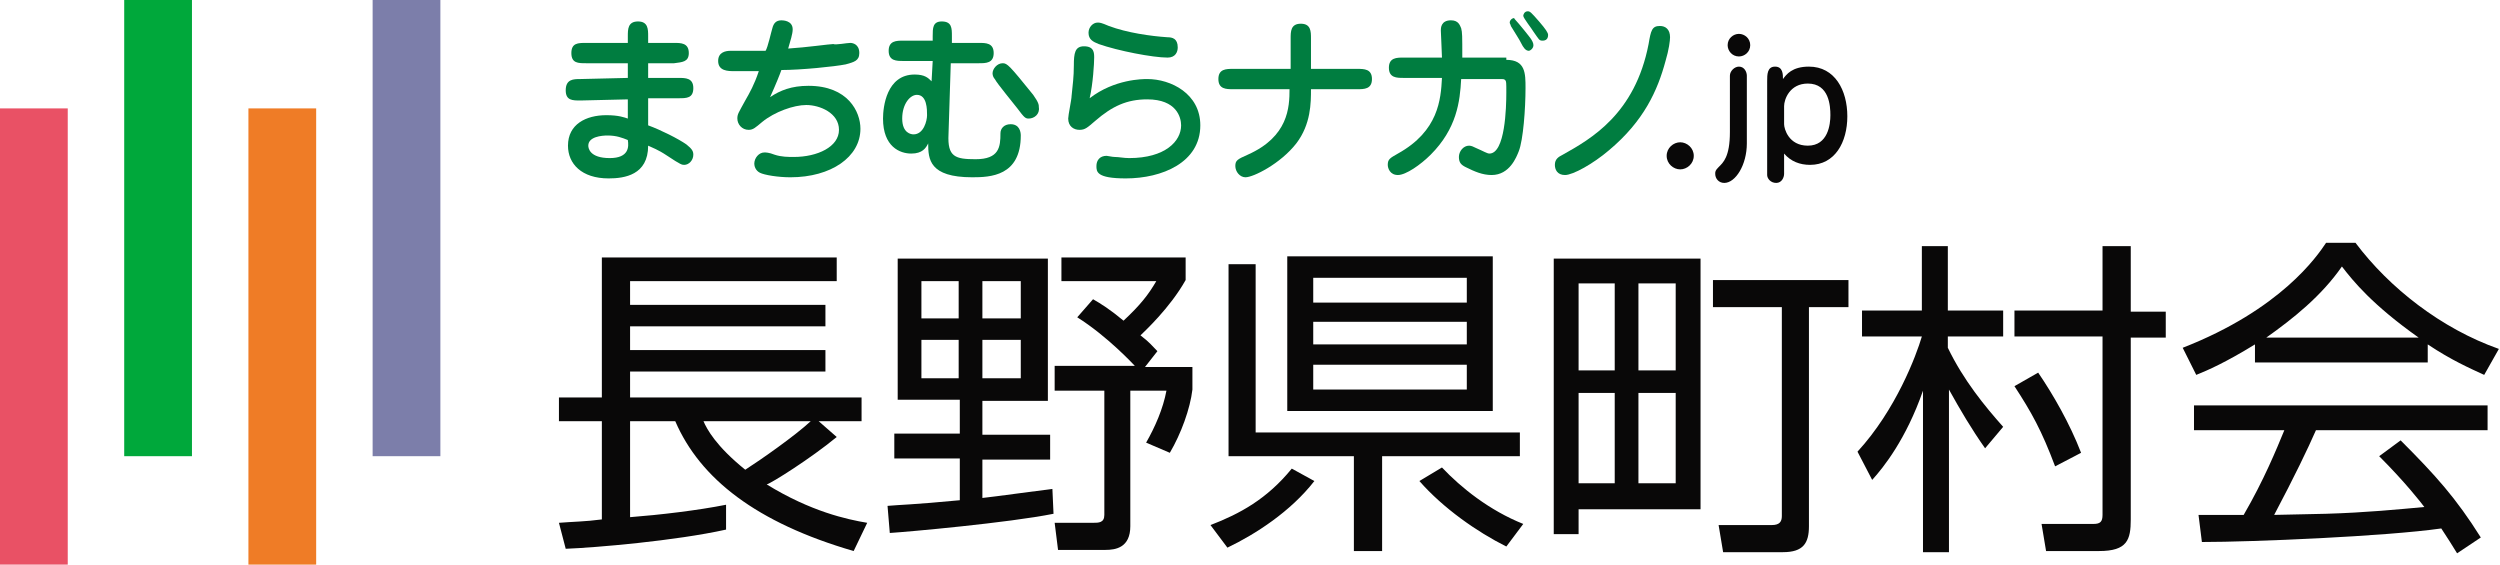
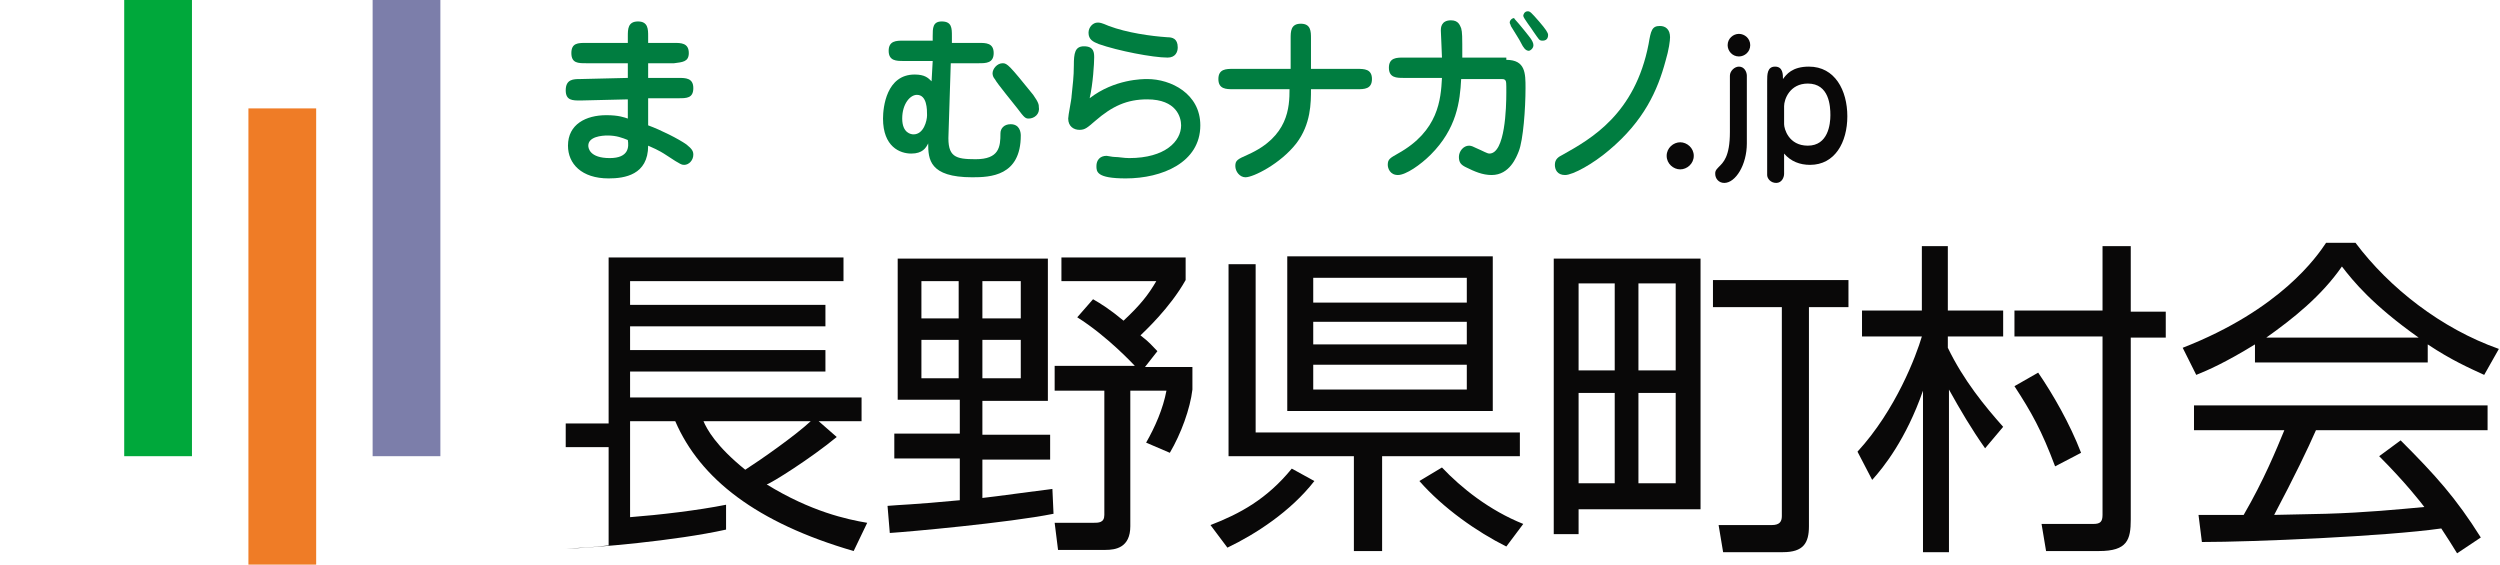
<svg xmlns="http://www.w3.org/2000/svg" version="1.1" id="レイヤー_1" x="0px" y="0px" width="221.4px" height="50px" viewBox="0 0 221.4 50" style="enable-background:new 0 0 221.4 50;" xml:space="preserve">
  <style type="text/css">
	.st0{fill:#E95165;}
	.st1{fill:#00A83B;}
	.st2{fill:#EF7C26;}
	.st3{fill:#7C7EAA;}
	.st4{fill:#007D40;}
	.st5{fill:#090808;}
</style>
  <g>
    <g>
-       <rect y="9.6" class="st0" width="6" height="40.4" />
      <rect x="11" class="st1" width="6" height="40.4" />
      <rect x="22" y="9.6" class="st2" width="6" height="40.4" />
      <rect x="33" class="st3" width="6" height="40.4" />
    </g>
    <path class="st4" d="M55.6,3.2c0-0.6,0-1.3,0.9-1.3c0.9,0,0.9,0.7,0.9,1.3v0.6l2.3,0c0.6,0,1.3,0,1.3,0.9c0,0.8-0.6,0.8-1.3,0.9   l-2.3,0v1.3l2.7,0c0.6,0,1.3,0,1.3,0.9c0,0.9-0.6,0.9-1.3,0.9l-2.7,0v2.4c1.1,0.4,2.7,1.2,3.4,1.7c0.5,0.4,0.6,0.6,0.6,0.9   c0,0.5-0.4,0.9-0.8,0.9c-0.2,0-0.3,0-1.5-0.8c-0.9-0.6-1.3-0.7-1.7-0.9c0,2.6-2.1,2.9-3.5,2.9c-2.4,0-3.6-1.3-3.6-2.9   c0-1.9,1.6-2.7,3.4-2.7c1.1,0,1.6,0.2,1.9,0.3V8.8l-4.2,0.1c-0.7,0-1.3,0-1.3-0.9C50.1,7,50.8,7,51.4,7l4.2-0.1V5.6l-3.7,0   c-0.7,0-1.3,0-1.3-0.9c0-0.9,0.6-0.9,1.3-0.9l3.7,0V3.2z M53.8,12c-0.5,0-1.7,0.1-1.7,0.9c0,0.2,0.1,1.1,1.9,1.1   c1.7,0,1.7-1,1.6-1.6C55.1,12.2,54.6,12,53.8,12z" />
-     <path class="st4" d="M68.4,2.5c0.1-0.4,0.3-0.7,0.8-0.7c0.1,0,1,0,1,0.8c0,0.4-0.2,1-0.4,1.7c1.6-0.1,3.7-0.4,4-0.4   C74,4,75,3.8,75.3,3.8c0.2,0,0.8,0.1,0.8,0.9c0,0.7-0.5,0.8-1.2,1c-1,0.2-4,0.5-5.7,0.5c-0.1,0.3-0.5,1.3-1,2.4   c0.9-0.6,1.9-1,3.4-1c3.5,0,4.6,2.3,4.6,3.8c0,2.5-2.6,4.3-6.2,4.3c-1.1,0-2.3-0.2-2.7-0.4c-0.4-0.2-0.5-0.6-0.5-0.8   c0-0.5,0.4-1,0.9-1c0.1,0,0.4,0,0.9,0.2c0.6,0.2,1.2,0.2,1.7,0.2c2.1,0,4-0.9,4-2.4c0-1.5-1.7-2.2-2.9-2.2c-1.1,0-2.8,0.6-3.9,1.5   c-0.6,0.5-0.8,0.7-1.2,0.7c-0.6,0-1-0.5-1-1c0-0.4,0.1-0.5,0.7-1.6c0.4-0.7,0.8-1.4,1.2-2.6c-0.3,0-1.9,0-2.2,0   c-0.5,0-1.4,0-1.4-0.9c0-0.8,0.7-0.9,1.1-0.9c0.5,0,2.6,0,3.1,0C68,4.2,68.3,2.8,68.4,2.5z" />
    <path class="st4" d="M82.6,3.2c0-0.7,0-1.3,0.8-1.3c0.9,0,0.9,0.6,0.9,1.3l0,0.6h2.4c0.6,0,1.3,0,1.3,0.9s-0.7,0.9-1.3,0.9h-2.5   L84,11.9c-0.1,2,0.6,2.2,2.4,2.2c2.1,0,2.2-1.1,2.2-2.3c0-0.4,0.3-0.8,0.9-0.8c0.8,0,0.9,0.7,0.9,1c0,3.6-2.7,3.7-4.3,3.7   c-3.8,0-3.9-1.6-3.9-3c-0.2,0.4-0.5,0.9-1.5,0.9c-1,0-2.5-0.6-2.5-3.1c0-1,0.3-3.9,2.8-3.9c0.9,0,1.2,0.3,1.5,0.6l0.1-1.8H80   c-0.6,0-1.3,0-1.3-0.9s0.7-0.9,1.3-0.9h2.6L82.6,3.2z M81.2,8.4c-0.6,0-1.3,0.8-1.3,2.1c0,1.3,0.8,1.4,1,1.4c0.9,0,1.2-1.2,1.2-1.7   C82.1,9.7,82.1,8.4,81.2,8.4z M91.1,10.5c-0.3,0-0.4-0.1-1-0.9c-0.3-0.4-1.8-2.2-2-2.6c-0.1-0.1-0.2-0.3-0.2-0.5   c0-0.4,0.4-0.9,0.9-0.9c0.4,0,0.6,0.2,2.7,2.8C92,9.1,92,9.3,92,9.5C92.1,10.1,91.6,10.5,91.1,10.5z" />
    <path class="st4" d="M101.6,7c2.1,0,4.7,1.3,4.7,4.1c0,3.3-3.4,4.7-6.6,4.7c-2.6,0-2.6-0.6-2.6-1.1c0-0.5,0.3-0.9,0.9-0.9   c0.1,0,0.5,0.1,0.7,0.1c0.4,0,0.8,0.1,1.3,0.1c3.2,0,4.6-1.5,4.6-2.9c0-0.7-0.4-2.3-3-2.3c-1.8,0-3.1,0.6-4.6,1.9   c-0.7,0.6-0.9,0.8-1.4,0.8c-0.5,0-1-0.3-1-1c0-0.3,0.3-1.7,0.3-2c0.1-1,0.2-1.7,0.2-2.7c0-1.1,0.1-1.7,0.9-1.7c0.9,0,0.9,0.6,0.9,1   c0,0.5-0.1,2.3-0.4,3.6C98.7,7,101.2,7,101.6,7z M103.4,5.1c-1.3,0-4.4-0.6-6.1-1.2c-0.5-0.2-0.9-0.4-0.9-1c0-0.5,0.4-0.9,0.8-0.9   c0.2,0,0.3,0,1,0.3c1.6,0.6,3.7,0.9,5.2,1c0.4,0,0.9,0.1,0.9,0.9C104.3,4.6,104.1,5.1,103.4,5.1z" />
    <path class="st4" d="M109.2,7.9c-0.6,0-1.3,0-1.3-0.9c0-0.9,0.7-0.9,1.3-0.9h5.1V3.4c0-0.6,0-1.3,0.9-1.3c0.9,0,0.9,0.7,0.9,1.3   v2.7h4.1c0.6,0,1.3,0,1.3,0.9c0,0.9-0.7,0.9-1.3,0.9h-4.1c0,1.2,0,3.1-1.3,4.8c-1.4,1.8-3.8,3-4.5,3c-0.5,0-0.9-0.5-0.9-1   c0-0.5,0.2-0.6,1.1-1c3.6-1.6,3.7-4.2,3.7-5.8H109.2z" />
    <path class="st4" d="M133.4,5.3c1.7,0,1.7,1.2,1.7,2.5c0,1.8-0.2,4.6-0.6,5.6c-0.2,0.5-0.8,2.1-2.4,2.1c-0.8,0-1.5-0.3-2.3-0.7   c-0.4-0.2-0.6-0.4-0.6-0.9c0-0.5,0.4-1,0.9-1c0.2,0,0.4,0.1,0.6,0.2c0.7,0.3,1,0.5,1.2,0.5c1.4,0,1.5-4.1,1.5-5.4   c0-0.9,0-1-0.1-1.1c-0.1-0.1-0.1-0.1-0.6-0.1h-3.3c-0.1,2-0.4,4.4-2.7,6.7c-0.9,0.9-2.2,1.8-2.9,1.8c-0.7,0-0.9-0.6-0.9-0.9   c0-0.5,0.2-0.6,0.9-1c3.6-2,3.8-4.8,3.9-6.7h-3.4c-0.6,0-1.3,0-1.3-0.9s0.7-0.9,1.3-0.9h3.4c0-0.4-0.1-2.1-0.1-2.4   c0-0.2,0-0.9,0.9-0.9c0.7,0,0.8,0.5,0.9,0.7c0.1,0.4,0.1,0.6,0.1,2.6H133.4z M135,2.7c0.3,0.4,0.8,0.9,0.8,1.3   c0,0.3-0.3,0.5-0.4,0.5c-0.3,0-0.5-0.3-0.7-0.7c-0.2-0.4-0.3-0.5-0.9-1.5c0-0.1-0.1-0.2-0.1-0.3c0-0.2,0.2-0.4,0.4-0.4   C134.1,1.7,134.2,1.7,135,2.7z M136.3,1.9c0.6,0.7,0.8,1,0.8,1.2c0,0.5-0.4,0.5-0.5,0.5c-0.3,0-0.3-0.1-0.8-0.8   c-0.1-0.2-0.9-1.2-0.9-1.4c0-0.1,0.1-0.4,0.4-0.4C135.5,1,135.6,1.1,136.3,1.9z" />
    <path class="st4" d="M142.5,13.3c-1.4,1.2-3.2,2.2-3.9,2.2c-0.7,0-0.9-0.5-0.9-0.9c0-0.5,0.3-0.7,0.7-0.9c2.5-1.4,6.4-3.6,7.6-9.8   c0.2-1.2,0.3-1.6,1-1.6c0.5,0,0.9,0.3,0.9,1c0,0.3-0.1,1.1-0.4,2.1C146.8,8,145.6,10.7,142.5,13.3z" />
    <path class="st5" d="M150,13.8c0,0.7-0.6,1.2-1.2,1.2s-1.2-0.5-1.2-1.2c0-0.7,0.6-1.2,1.2-1.2S150,13.1,150,13.8z" />
    <path class="st5" d="M153.2,6.7c0-0.4,0.4-0.8,0.8-0.8c0.5,0,0.7,0.5,0.7,0.8v6c0,1.9-1,3.5-2,3.5c-0.5,0-0.8-0.4-0.8-0.8   c0-0.2,0-0.3,0.3-0.6c0.4-0.4,1-0.9,1-3.1V6.7z M155,4c0,0.6-0.5,1-1,1c-0.6,0-1-0.5-1-1c0-0.6,0.5-1,1-1S155,3.4,155,4z" />
    <path class="st5" d="M156.5,7.2c0-0.6,0-1.3,0.7-1.3c0.7,0,0.7,0.7,0.7,1.1c0.3-0.4,0.8-1.1,2.3-1.1c2.3,0,3.4,2.1,3.4,4.4   c0,2.3-1.1,4.3-3.3,4.3c-0.9,0-1.7-0.3-2.3-1v1.8c0,0.3-0.2,0.8-0.7,0.8c-0.5,0-0.8-0.4-0.8-0.7V7.2z M158,11   c0,0.4,0.4,1.9,2.1,1.9c1.8,0,2-1.9,2-2.7c0-0.8-0.1-2.8-2-2.8c-1.6,0-2.1,1.4-2.1,2V11z" />
    <g>
-       <path class="st5" d="M74.1,38.7c-2.3,1.9-5.8,4.1-6.2,4.2c3.9,2.4,7.1,3.1,8.9,3.4l-1.2,2.5C67,46.3,62,42.4,59.8,37.3h-4v8.5    c2.6-0.2,6-0.6,8.5-1.1v2.2c-4.5,1-11.6,1.6-14.2,1.7l-0.6-2.3c1.2-0.1,2.3-0.1,3.8-0.3v-8.7h-3.8v-2.1h3.8V22.8h20.8v2.1H55.8V27    h17.3v1.9H55.8V31h17.3v1.9H55.8v2.3h20.5v2.1h-3.8L74.1,38.7z M62.3,37.3c0.3,0.7,1.1,2.2,3.7,4.3c1.4-0.9,4.4-3,5.8-4.3H62.3z" />
+       <path class="st5" d="M74.1,38.7c-2.3,1.9-5.8,4.1-6.2,4.2c3.9,2.4,7.1,3.1,8.9,3.4l-1.2,2.5C67,46.3,62,42.4,59.8,37.3h-4v8.5    c2.6-0.2,6-0.6,8.5-1.1v2.2c-4.5,1-11.6,1.6-14.2,1.7c1.2-0.1,2.3-0.1,3.8-0.3v-8.7h-3.8v-2.1h3.8V22.8h20.8v2.1H55.8V27    h17.3v1.9H55.8V31h17.3v1.9H55.8v2.3h20.5v2.1h-3.8L74.1,38.7z M62.3,37.3c0.3,0.7,1.1,2.2,3.7,4.3c1.4-0.9,4.4-3,5.8-4.3H62.3z" />
      <path class="st5" d="M93.3,45.5c-4,0.8-12.9,1.6-14.5,1.7l-0.2-2.4c1.1-0.1,2.2-0.1,6.4-0.5v-3.7h-5.8v-2.2h5.8v-3h-5.5V22.9h13.3    v12.6H87v3h6v2.2h-6v3.4c1-0.1,5.3-0.7,6.2-0.8L93.3,45.5z M84.9,24.9h-3.3v3.3h3.3V24.9z M84.9,30.1h-3.3v3.4h3.3V30.1z     M90.5,24.9H87v3.3h3.4V24.9z M90.5,30.1H87v3.4h3.4V30.1z M101.4,32.5h4.2v2c-0.2,1.7-1,3.9-2,5.6l-2.1-0.9    c0.8-1.4,1.5-3,1.8-4.6h-3.2v12c0,1.9-1.3,2.1-2.2,2.1h-4.2l-0.3-2.4l3.4,0c0.5,0,1,0,1-0.7v-11h-4.4v-2.2h7.1    c-0.1-0.1-2.4-2.6-5.1-4.3l1.4-1.6c0.7,0.4,1.5,0.9,2.7,1.9c1.5-1.4,2.2-2.3,2.9-3.5H94v-2.1h11v2c-1.4,2.5-3.7,4.6-4,4.9    c0.8,0.6,1.1,1,1.5,1.4L101.4,32.5z" />
      <path class="st5" d="M107.2,46.5c2.6-1,5-2.3,7.2-5l2,1.1c-2.1,2.7-5.2,4.7-7.7,5.9L107.2,46.5z M122.4,48.8h-2.5v-8.4h-11.1v-17    h2.4v14.9h23.4v2.1h-12.2V48.8z M132.2,22.7v13.7H114V22.7H132.2z M129.9,24.6h-13.6v2.2h13.6V24.6z M129.9,28.5h-13.6v2h13.6    V28.5z M129.9,32.3h-13.6v2.2h13.6V32.3z M127.7,41.4c1.7,1.8,4.2,3.8,7.2,5l-1.5,2c-2.6-1.3-5.6-3.4-7.7-5.8L127.7,41.4z" />
      <path class="st5" d="M150.6,22.9v22.2h-10.8v2.2h-2.2V22.9H150.6z M143,25.1h-3.2v7.7h3.2V25.1z M143,34.8h-3.2v8h3.2V34.8z     M148.4,25.1h-3.3v7.7h3.3V25.1z M148.4,34.8h-3.3v8h3.3V34.8z M160.2,46.6c0,1.5-0.5,2.3-2.3,2.3h-5.3l-0.4-2.4l4.7,0    c0.7,0,0.9-0.3,0.9-0.8V27.2h-6.1v-2.4h12v2.4h-3.5V46.6z" />
      <path class="st5" d="M175.8,39.7c-1.2-1.7-2.2-3.4-3.2-5.2v14.4h-2.3V34.6c-1.5,4.3-3.5,6.8-4.5,7.9l-1.3-2.5    c3.4-3.7,5.2-8.5,5.7-10.2h-5.3v-2.3h5.3v-5.7h2.3v5.7h4.9v2.3h-4.9v1c1.4,2.9,3.3,5.2,4.9,7L175.8,39.7z M182,41.3    c-1.2-3.2-2.1-4.8-3.6-7.1l2.1-1.2c1.3,1.9,2.8,4.5,3.8,7.1L182,41.3z M188.7,21.9v5.7h3.1v2.3h-3.1V46c0,1.8-0.3,2.8-2.8,2.8    h-4.7l-0.4-2.4l4.6,0c0.6,0,0.8-0.2,0.8-0.8V29.8h-7.8v-2.3h7.8v-5.7H188.7z" />
      <path class="st5" d="M215.1,32.1h-15.4v-1.6c-2.6,1.6-4.2,2.3-5.2,2.7l-1.2-2.4c8.7-3.4,11.9-8.1,12.7-9.3h2.6    c3,4,7.6,7.6,12.7,9.4l-1.3,2.3c-1.3-0.6-2.9-1.3-5-2.7V32.1z M212.6,39c3.1,3.1,4.9,5.1,7.1,8.6l-2.1,1.4    c-0.5-0.8-0.8-1.3-1.4-2.2c-4.9,0.7-16.7,1.2-21.2,1.2l-0.3-2.4h4c1.8-3.1,2.9-5.8,3.6-7.5h-8v-2.2h26v2.2h-15.2    c-0.7,1.6-1.9,4.1-3.7,7.5c0.7,0,4-0.1,4.6-0.1c3.5-0.1,6.5-0.4,8.7-0.6c-0.3-0.4-1.7-2.2-4-4.5L212.6,39z M214.2,29.9    c-4.1-2.9-5.8-5-6.8-6.3c-1.8,2.6-4.3,4.6-6.7,6.3H214.2z" />
    </g>
  </g>
</svg>